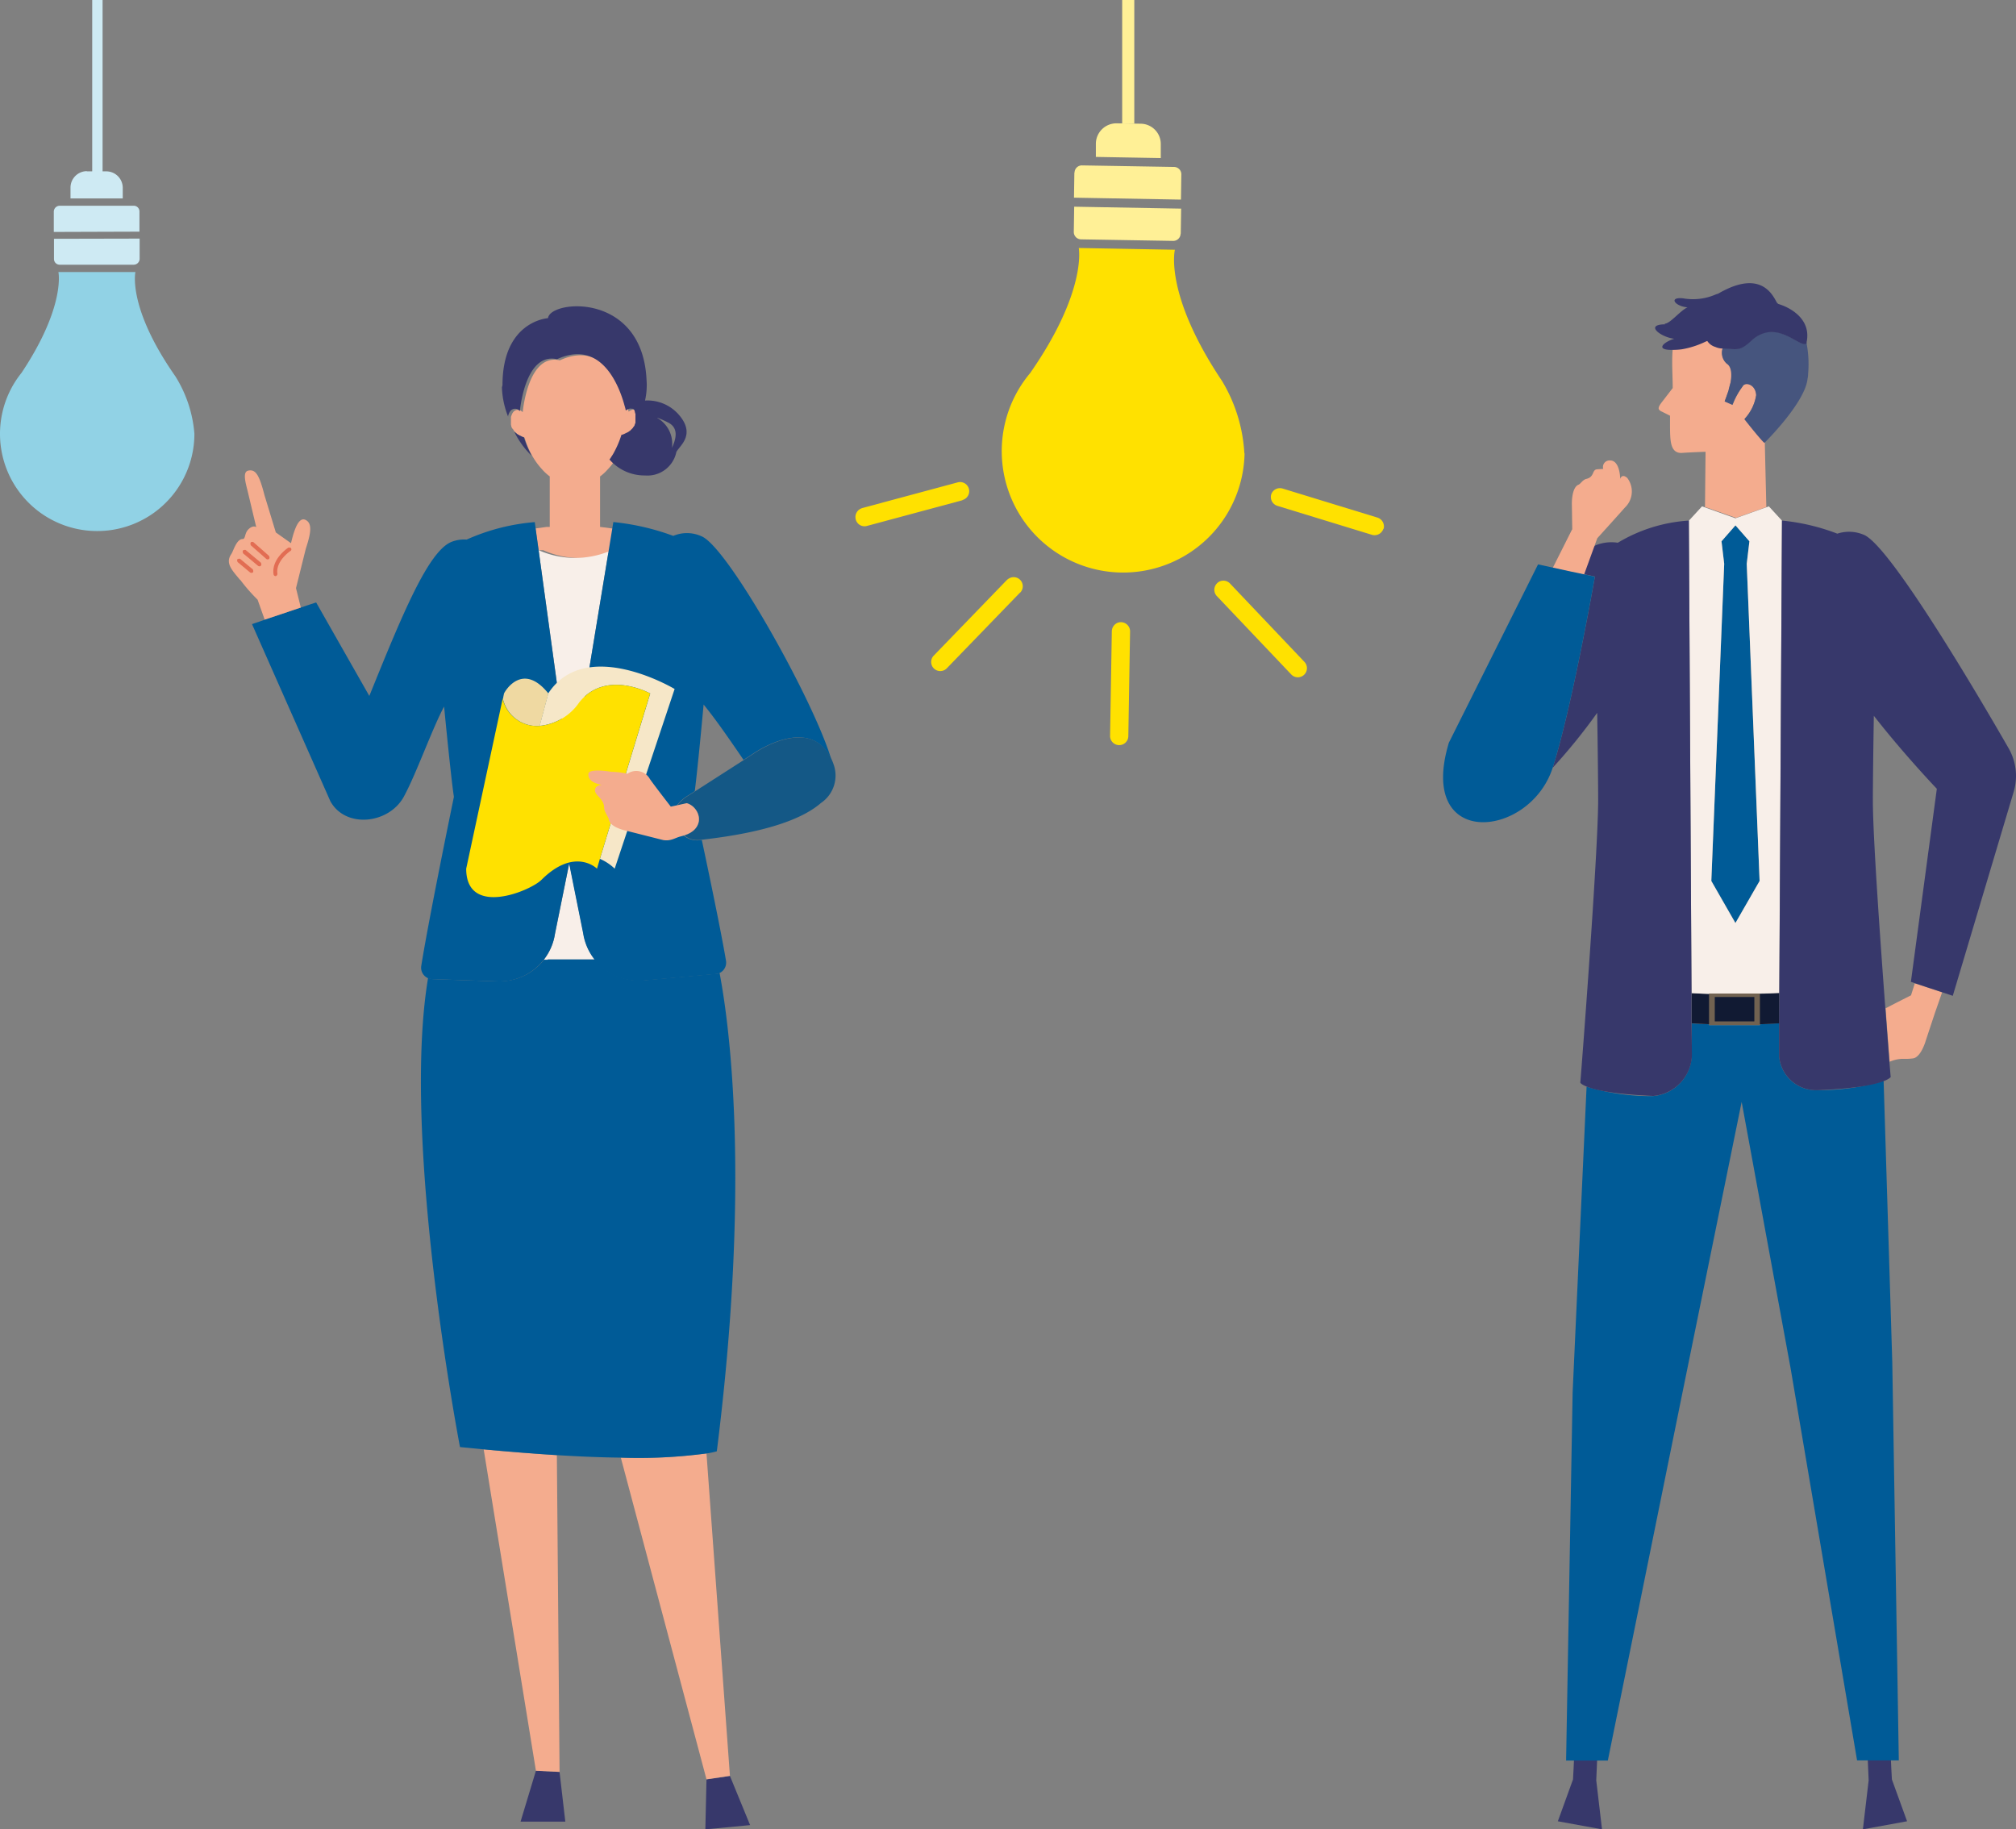
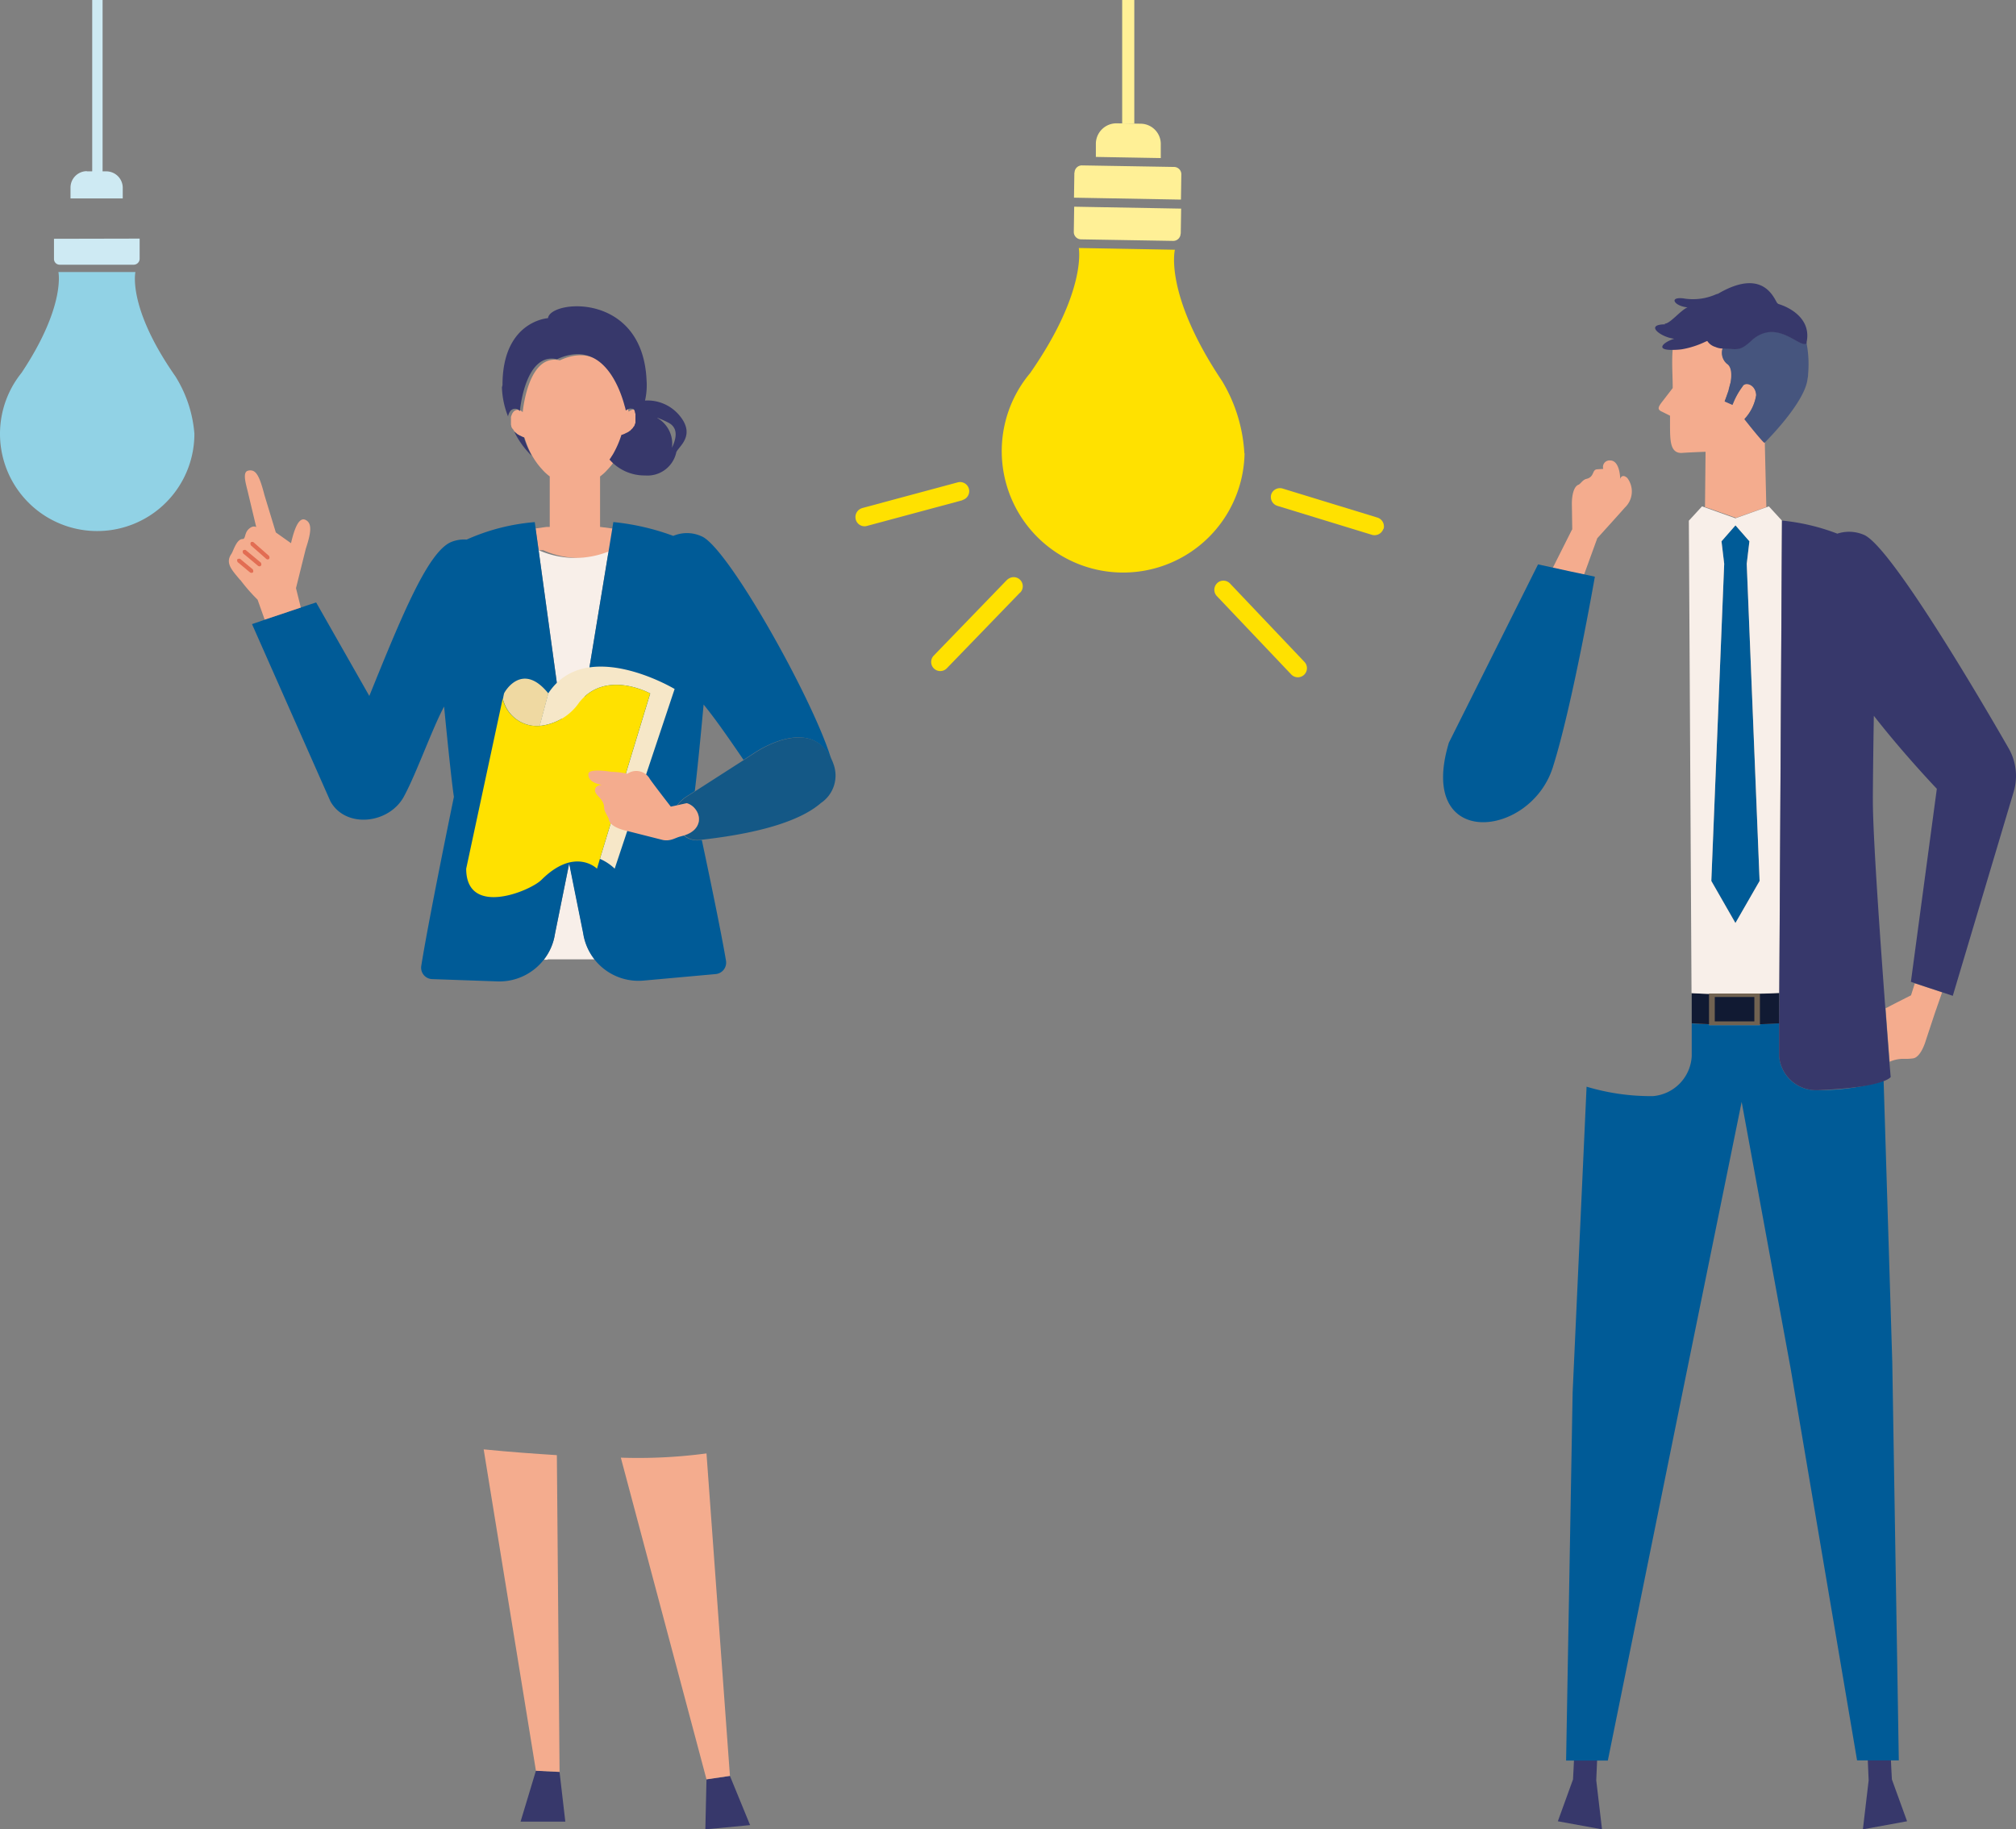
<svg xmlns="http://www.w3.org/2000/svg" id="グループ_31" data-name="グループ 31" width="130.047" height="118.001" viewBox="0 0 130.047 118.001">
  <rect x="0" y="0" width="130.047" height="118.001" fill="#808080" stroke="none" />
  <path id="パス_150" data-name="パス 150" d="M29.615,92.254l.372,3.209H27.1l.991-3.284Z" transform="translate(6.48 22.042)" fill="#37386b" />
  <path id="パス_151" data-name="パス 151" d="M39.607,95.622l-2.887.273.074-3.222,1.512-.223Z" transform="translate(8.78 22.106)" fill="#37386b" />
  <path id="パス_152" data-name="パス 152" d="M30.075,96.255,28.55,96.18,25.18,75.45c1.76.173,3.333.285,4.721.372Z" transform="translate(6.021 18.041)" fill="#f4ac8e" />
  <path id="パス_153" data-name="パス 153" d="M37.846,75.66l1.512,20.8-1.512.223L32.32,75.933A33.273,33.273,0,0,0,37.846,75.66Z" transform="translate(7.728 18.092)" fill="#f4ac8e" />
-   <path id="パス_154" data-name="パス 154" d="M26.877,51.355a3.628,3.628,0,0,0,2.986-1.4h.248V49.93h3.036a3.624,3.624,0,0,0,3.172,1.363l4.659-.421a.52.52,0,0,0,.2-.05C41.821,54.2,43.184,64.329,41,81.676a4.714,4.714,0,0,1-.644.136,33.058,33.058,0,0,1-5.526.273c-1.165-.012-2.54-.062-4.139-.161-1.4-.087-2.961-.211-4.721-.372-.5-.05-1.016-.1-1.537-.149,0,0-3.816-19.789-2.057-30.272a.889.889,0,0,0,.31.087l4.213.149Z" transform="translate(5.24 11.939)" fill="#005b97" />
  <path id="パス_155" data-name="パス 155" d="M28.384,31.065l-.2-1.4.719-.1h.2V26.307a3.054,3.054,0,0,1-.508-.471,4.618,4.618,0,0,1-.607-.83,5.233,5.233,0,0,1-.508-1.2.074.074,0,0,1-.05-.012h0a.223.223,0,0,1-.112-.05h0a.094.094,0,0,1-.05-.025h-.012a.178.178,0,0,1-.037-.025h-.012c-.012,0-.025-.012-.037-.025h-.012c-.012,0-.025-.012-.037-.025h0a.038.038,0,0,1-.025-.012h0a.178.178,0,0,1-.037-.025h0a.038.038,0,0,1-.025-.012h0s-.025-.012-.025-.025h0s-.025-.012-.025-.025h0s-.012,0-.025-.025h0l-.025-.025h0a.038.038,0,0,1-.025-.012h0l-.025-.025-.012-.012h0l-.025-.025h0l-.025-.025h0s-.012-.025-.025-.025a.038.038,0,0,0-.012-.025.178.178,0,0,0-.025-.037h0a.038.038,0,0,0-.012-.025h0c0-.012-.025-.025-.037-.037h0c0-.012-.025-.037-.037-.05a.038.038,0,0,0-.012-.025.178.178,0,0,0-.025-.037h0v-.012h0a.125.125,0,0,1-.012-.037h0v-.012h0a.061.061,0,0,0-.012-.037h0v-.025h0s0-.025-.012-.025h0v-.012h0v-.037h0v-.025h0v-.037h0V22.85h0v-.1h0v-.012h0V22.7h0v-.025h0v-.037h0v-.025h0v-.037h0v-.025h0v-.025h0V22.5h0a.112.112,0,0,1,.012-.062h0c.012-.05.037-.1.05-.136a.5.5,0,0,1,.062-.112.384.384,0,0,1,.595-.062h0l.037.037c.062-.57.483-3.779,2.4-3.346,2.974-1.375,4.089,1.995,4.362,3.023a.176.176,0,0,0,.025.074c0,.037.025.074.025.112a.909.909,0,0,0,.025.1.637.637,0,0,1,.26-.124c.161-.025.335.05.446.421h0v.05h0v.012h0v.223h0v.074h0v.087h0V22.9h0v.037h0v.05h0v.025h0s0,.025-.012.025a.038.038,0,0,1-.012.025h0a.061.061,0,0,1-.012.037h0a.038.038,0,0,1-.012.025v.012a.038.038,0,0,1-.012.025h0v.025h0c0,.012-.012.025-.025.037h0c0,.012-.025.025-.037.05l-.012.012h0a.178.178,0,0,1-.025.037h0a.038.038,0,0,1-.012.025h0l-.025.025h0l-.025.025h0l-.012.012h0l-.025.025h0l-.025.025-.025.025h0l-.025.025h0l-.025.025H34.53s-.025.012-.025.025h0a.178.178,0,0,0-.037.025h0a.178.178,0,0,0-.037.025.038.038,0,0,0-.025.012h0a.038.038,0,0,0-.025.012h0a.178.178,0,0,0-.037.025H34.32a.178.178,0,0,0-.037.025H34.27a.178.178,0,0,0-.037.025h0a.094.094,0,0,0-.05.025h-.012s-.087.037-.124.05h0a.075.075,0,0,0-.05.012,6.124,6.124,0,0,1-.458,1.09,2.562,2.562,0,0,1-.186.31,1.614,1.614,0,0,1-.124.186,3.338,3.338,0,0,1-.372.458,3.054,3.054,0,0,1-.508.471v3.259h.037l1.041.136-.235,1.45a5.765,5.765,0,0,1-4.51-.087Z" transform="translate(6.36 4.423)" fill="#f4ac8e" />
  <path id="パス_156" data-name="パス 156" d="M26.13,21.181a5.58,5.58,0,0,0,.4,1.883h0V23.04h0a.112.112,0,0,1,.012-.062h0a.176.176,0,0,1,.025-.074c.012-.025.012-.05.025-.062a.5.5,0,0,1,.062-.112.384.384,0,0,1,.595-.062h0l.037.037c.062-.57.483-3.779,2.4-3.346,2.974-1.375,4.089,1.995,4.362,3.023h0a.487.487,0,0,0,.025.074c0,.037.025.074.025.112h0a.909.909,0,0,0,.025.1.637.637,0,0,1,.26-.124h.05a.279.279,0,0,1,.087.012h.05a.038.038,0,0,1,.025.012h0a.038.038,0,0,1,.025.012h0a.27.27,0,0,1,.05.062h0a.038.038,0,0,0,.012.025v.012a.038.038,0,0,0,.012.025v.012s0,.025.012.025v.025a.061.061,0,0,0,.012.037v.012c0,.025.012.037.025.062h0v.05h0v.012h0v.223h0v.074h0v.037h0v.05h0v.025h0v.037h0v.05h0v.025h0s0,.025-.012.025a.038.038,0,0,1-.012.025h0a.061.061,0,0,1-.012.037h0a.038.038,0,0,1-.012.025v.012a.038.038,0,0,1-.012.025h0v.025h0c0,.012-.012.025-.025.037h0c0,.012-.025.025-.037.05l-.012.012h0a.178.178,0,0,1-.025.037h0a.038.038,0,0,1-.012.025h0l-.025.025h0l-.025.025h0l-.012.012h0l-.025.025h0l-.025.025-.025.025h0l-.025.025h0l-.025.025H34.37s-.025.012-.025.025h0a.178.178,0,0,0-.037.025h0a.178.178,0,0,0-.037.025.038.038,0,0,0-.025.012h0a.038.038,0,0,0-.025.012h0a.178.178,0,0,0-.037.025h-.025a.178.178,0,0,0-.037.025H34.11a.178.178,0,0,0-.037.025h0a.094.094,0,0,0-.05.025h-.012s-.087.037-.124.05h0a.075.075,0,0,0-.05.012,6.124,6.124,0,0,1-.458,1.09,2.562,2.562,0,0,1-.186.31,1.615,1.615,0,0,1-.124.186,2.993,2.993,0,0,0,2.292,1.028,1.9,1.9,0,0,0,2.007-1.45v-.012h0c.074-.359,1.351-1.078.186-2.441a2.681,2.681,0,0,0-2.193-.929,4.445,4.445,0,0,0,.1-1.3c-.248-5.749-6.233-5.192-6.357-4.015,0,0-2.937.173-2.937,4.312Zm10.037,1.958a6.1,6.1,0,0,1,.719.322c.62.335.508.991.211,1.611a1.909,1.909,0,0,0-.942-1.921Z" transform="translate(6.248 3.812)" fill="#37386b" />
  <path id="パス_157" data-name="パス 157" d="M26.83,22.515l.025.025h0l.025.025h0s.025.012.025.025h.012s.025.012.025.025h0a.038.038,0,0,1,.025.012h0a.178.178,0,0,1,.037.025h0a.038.038,0,0,1,.025.012h0c.012,0,.025.012.037.025h.012c.012,0,.025.012.037.025h.012c.012,0,.025.012.037.025h.012a.094.094,0,0,1,.05.025h0s.074.037.112.05h0a.074.074,0,0,1,.05.012,7,7,0,0,0,.508,1.2A5.587,5.587,0,0,1,26.78,22.49h0Z" transform="translate(6.404 5.378)" fill="#37386b" />
  <path id="パス_158" data-name="パス 158" d="M29.958,44.95l.322,1.611-.025.05h0l.025-.05.582,2.887a3.583,3.583,0,0,0,.731,1.685H28.558v.025H28.31a3.586,3.586,0,0,0,.719-1.66l.917-4.535Z" transform="translate(6.769 10.748)" fill="#f8efe9" />
  <path id="パス_159" data-name="パス 159" d="M28.04,28.64a5.82,5.82,0,0,0,4.51.087L30.1,43.621Z" transform="translate(6.705 6.848)" fill="#f8efe9" />
  <path id="パス_160" data-name="パス 160" d="M13.925,33.475l2.33-.781,1-.335,3.432,6.034c2.131-5.266,3.8-9.331,5.3-9.938a2.247,2.247,0,0,1,.979-.149A13.344,13.344,0,0,1,31.36,27.18l.248,1.809L33.665,43.97l2.453-14.894.31-1.9a15.553,15.553,0,0,1,3.866.892,2.258,2.258,0,0,1,1.822.025c1.673.682,7.051,10.26,8.3,14.163a1.032,1.032,0,0,1,.05.186c-1.375-2.887-5.006-.335-5.006-.335l-.632.409c-.818-1.19-1.735-2.54-2.577-3.569-.211,2.3-.434,4.523-.57,5.588l-.582.372a2.513,2.513,0,0,0-.57.545l.62-.136a1.018,1.018,0,0,1,.582.434c.05.223.112.5.173.805a1.24,1.24,0,0,1-.942.843,1.377,1.377,0,0,0,.9.31c.087,0,.173-.025.273-.025.52,2.441,1.264,6.022,1.561,7.794a.742.742,0,0,1-.657.855l-4.659.421a3.611,3.611,0,0,1-3.9-3.048L33.9,50.822l-.322-1.611-.917,4.535a3.531,3.531,0,0,1-.719,1.66,3.628,3.628,0,0,1-2.986,1.4l-4.213-.149a.734.734,0,0,1-.706-.843C24.507,52.83,26.143,44.9,26.143,44.9c-.124-.805-.384-3.246-.632-5.824-.756,1.4-1.784,4.312-2.59,5.8-.967,1.784-3.767,2.082-4.746.31L13.12,33.76l.793-.273Z" transform="translate(3.137 6.499)" fill="#005b97" />
  <path id="パス_161" data-name="パス 161" d="M12.64,31.554c-.533-.644-.979-1.09-.558-1.685.136-.223.335-.954.719-.954.211,0,.1-.4.421-.669.273-.235.458-.1.458-.1l-.52-2.181c-.124-.545-.409-1.375,0-1.462.471-.1.706.235,1.053,1.586l.731,2.4.979.694c.211-.9.5-1.722.942-1.5s.347.843.012,1.859l-.632,2.54.31,1.252-2.33.781-.458-1.289a11.14,11.14,0,0,1-1.115-1.276Z" transform="translate(2.849 5.855)" fill="#f4ac8e" />
-   <path id="パス_162" data-name="パス 162" d="M15.2,28.512s.136-.025.173.037a.122.122,0,0,1-.037.173s-.967.644-.843,1.475a.161.161,0,0,1-.1.149h0a.137.137,0,0,1-.149-.112c-.149-1,.917-1.7.967-1.735Z" transform="translate(3.402 6.815)" fill="#e26d53" />
  <path id="パス_163" data-name="パス 163" d="M13.053,28.235s.124-.062.186,0l1,.88s.062.124,0,.186c-.025.025-.037.037-.062.037a.167.167,0,0,1-.112-.025l-1-.88s-.062-.124,0-.186Z" transform="translate(3.118 6.745)" fill="#e26d53" />
  <path id="パス_164" data-name="パス 164" d="M12.654,28.656s.124-.062.186-.012l.967.805s.062.124.012.186a.259.259,0,0,1-.074.05.184.184,0,0,1-.112-.025l-.967-.805s-.062-.124-.012-.186Z" transform="translate(3.021 6.845)" fill="#e26d53" />
  <path id="パス_165" data-name="パス 165" d="M12.364,29.116s.124-.062.186-.012l.805.669s.062.124.012.186a.107.107,0,0,1-.074.037.184.184,0,0,1-.112-.025l-.805-.669s-.062-.124-.012-.186Z" transform="translate(2.952 6.955)" fill="#e26d53" />
  <path id="パス_166" data-name="パス 166" d="M30.655,37a3.512,3.512,0,0,1-2.565,1.524l.558-2.094c2.429-3.717,8.153-.285,8.153-.285L32.935,47.734a3.2,3.2,0,0,0-.954-.632l3.246-10.669S32.365,34.86,30.655,37Z" transform="translate(6.717 8.298)" fill="#f6e7c8" />
  <path id="パス_167" data-name="パス 167" d="M26.18,36.681q.019-.13.037-.223l.037-.173c.05-.136,1.19-2.082,2.862,0l-.558,2.094a2.268,2.268,0,0,1-2.367-1.71Z" transform="translate(6.26 8.448)" fill="#efd9a2" />
  <path id="パス_168" data-name="パス 168" d="M26.637,36.542v.05A2.268,2.268,0,0,0,29,38.3a3.512,3.512,0,0,0,2.565-1.524c1.722-2.144,4.572-.57,4.572-.57L32.894,46.876l-.186.632s-1.425-1.425-3.581.719c-.731.731-4.857,2.429-4.857-.719l2.354-10.966Z" transform="translate(5.803 8.525)" fill="#ffe100" />
  <path id="パス_169" data-name="パス 169" d="M36.635,43.879a.986.986,0,0,0-.173-.805,1.138,1.138,0,0,0-.582-.434l-.62.136a2.513,2.513,0,0,1,.57-.545l.582-.372,3.147-2.02.632-.409s3.631-2.553,5.006.335c.05.112.1.223.136.335a2.134,2.134,0,0,1-.805,2.515h0c-1.066.929-3.259,1.871-7.658,2.367-.087,0-.173.025-.273.025a1.3,1.3,0,0,1-.9-.31,1.24,1.24,0,0,0,.942-.843Z" transform="translate(8.431 9.18)" fill="#145886" />
  <path id="パス_170" data-name="パス 170" d="M30.63,40.332c.025-.4,1.5-.136,1.5-.136a4.671,4.671,0,0,1,1.016.124,1,1,0,0,1,1.45.335c.31.446,1.351,1.784,1.351,1.784l.409-.087.62-.136c.843.235,1.3,1.623-.173,2.082-.062.025-.136.037-.211.062-.347.074-.62.322-1.14.235l-1.227-.31-1.078-.273s-1.14-.211-1.2-.756c-.025-.149-.3-.5-.3-.743,0-.62-.669-.805-.582-1.19.037-.211.235-.273.434-.285-.4-.074-.9-.26-.867-.706Z" transform="translate(7.324 9.592)" fill="#f4ac8e" />
  <path id="パス_171" data-name="パス 171" d="M98.777,91.451c0,.149.074,1.5.074,1.5l.979,2.7-2.85.52.372-3.16-.074-1.722,1.5.149Z" transform="translate(23.19 21.829)" fill="#37386b" />
  <path id="パス_172" data-name="パス 172" d="M82.153,91.451c0,.149-.074,1.5-.074,1.5l-.979,2.7,2.85.52-.372-3.16.074-1.722-1.5.149Z" transform="translate(19.392 21.829)" fill="#37386b" />
  <path id="パス_173" data-name="パス 173" d="M82.856,57.359a14.363,14.363,0,0,0,4.287.607,2.732,2.732,0,0,0,2.491-2.577V53.282c.359.025.731.037,1.115.05v.062h3.284v-.062c.409-.012.818-.037,1.239-.062v2.119a2.387,2.387,0,0,0,2.491,2.193,14.639,14.639,0,0,0,4.25-.595l.558,18.141.421,25.687H100.3L96.015,75.537l-3.16-17.2-3.9,19.157-4.733,23.333H81.53L81.951,77.1l.9-19.739Z" transform="translate(19.495 12.738)" fill="#005b97" />
  <path id="パス_174" data-name="パス 174" d="M89.337,28.5l.037-3.593s-.818.025-1.536.074c-.731.025-.743-.768-.756-1.586V22.58l-.52-.26c-.335-.149-.248-.31.074-.719l.62-.805c0-.756-.074-1.7,0-2.515h.025a4.669,4.669,0,0,0,.558-.037,5.316,5.316,0,0,0,1.549-.5c.037-.012.062-.025.1-.037a.939.939,0,0,0,.52.384,1.532,1.532,0,0,0,.4.1h.087a.931.931,0,0,0,.273,1.016c.347.223.3.843.235,1.2,0,0-.112.4-.136.533l-.149.421-.1.273.508.223a4.694,4.694,0,0,1,.644-1.177c.149-.335.855-.161.88.558a2.913,2.913,0,0,1-.756,1.537.367.367,0,0,1,.037.05h0s.867,1.1,1.19,1.425h0l.012.012.012.012h0a149.93,149.93,0,0,1,.05.025h0l.1,4.176-1.958.694-1.97-.694Z" transform="translate(20.647 4.235)" fill="#f4ac8e" />
  <path id="パス_175" data-name="パス 175" d="M92.366,24.421l-.025-.012h0l-.012-.012-.012-.012h0c-.322-.322-1.19-1.425-1.19-1.425h0a.214.214,0,0,1-.037-.05,2.913,2.913,0,0,0,.756-1.537c-.025-.719-.731-.892-.88-.558a4.694,4.694,0,0,0-.644,1.177l-.508-.223.1-.273.149-.421c.025-.136.136-.533.136-.533.062-.359.112-.979-.235-1.2a.923.923,0,0,1-.273-1.016c.979.062,1.09.186,1.846-.508a2.051,2.051,0,0,1,.818-.483c1.152-.347,2.156.706,2.6.706a.186.186,0,0,0,.136-.05v-.037a7.139,7.139,0,0,1,.112,2.02,1.429,1.429,0,0,1-.037.322c-.149,1.524-2.664,4.027-2.776,4.139h0a.038.038,0,0,1-.025-.012Z" transform="translate(21.435 4.128)" fill="#46557e" />
  <path id="パス_176" data-name="パス 176" d="M86.779,17.354c.359,0,1-.843,1.475-1.053-.83-.074-1.239-.682-.285-.582a3.667,3.667,0,0,0,2.069-.235,1.091,1.091,0,0,1,.186-.062c3.135-1.834,3.693.62,3.854.632h0a.024.024,0,0,1,.025.025c.793.235,2.144.979,1.834,2.466v.074a.186.186,0,0,1-.136.05c-.446,0-1.45-1.053-2.6-.706a2.032,2.032,0,0,0-.818.483c-.756.694-.867.558-1.846.508h-.087a1.152,1.152,0,0,1-.4-.1.929.929,0,0,1-.52-.384c-.037.012-.062.025-.1.037a5.734,5.734,0,0,1-1.549.5,4.509,4.509,0,0,1-.558.037H87.3c-1.165.025-.607-.5.1-.719-.843-.087-1.958-.917-.595-.929Z" transform="translate(20.603 3.525)" fill="#37386b" />
  <path id="パス_177" data-name="パス 177" d="M89.92,29.831l-.173-1.462.9-1.028.9,1.028-.173,1.462.83,20.458L90.651,53,89.09,50.288Z" transform="translate(21.303 6.537)" fill="#005b97" />
  <path id="パス_178" data-name="パス 178" d="M93.72,51.69v1.958a45.248,45.248,0,0,1-5.65,0V51.7a47.773,47.773,0,0,0,5.65-.012Z" transform="translate(21.059 12.36)" fill="#111a33" />
  <rect id="長方形_8" data-name="長方形 8" width="3.284" height="2.032" transform="translate(113.528 66.119) rotate(180)" fill="#716251" />
  <rect id="長方形_9" data-name="長方形 9" width="2.553" height="1.574" transform="translate(113.169 65.884) rotate(180)" fill="#111a33" />
  <path id="パス_179" data-name="パス 179" d="M87.92,27.277l.173,30.482c.372.025.756.037,1.128.05v-.025H92.5c.409,0,.83-.012,1.252-.037l.173-30.47h0l-.843-.917-2.156.768-2.156-.768-.843.917h0Zm1.45,23.246.83-20.458-.173-1.45.9-1.028.9,1.028-.173,1.45.83,20.458-1.561,2.714Z" transform="translate(21.023 6.303)" fill="#f8efe9" />
  <path id="パス_180" data-name="パス 180" d="M99.8,51.971l.248-.781,1.76.582-.471,1.351-.582,1.76s-.31,1.115-.855,1.152a3.5,3.5,0,0,1-.545.025,2.184,2.184,0,0,0-.929.186c-.062-.793-.161-2.007-.26-3.445.706-.372,1.648-.843,1.648-.843Z" transform="translate(23.472 12.24)" fill="#f4ac8e" />
-   <path id="パス_181" data-name="パス 181" d="M83.692,39.516a36.9,36.9,0,0,1-2.862,3.531.061.061,0,0,1,.012-.037c1.264-3.99,2.714-12.3,2.714-12.3l-.682-.149-1-.211a6.357,6.357,0,0,1,1.735-1.66,2.733,2.733,0,0,1,1.425-.161A10.115,10.115,0,0,1,89.615,27.1h0l.173,30.482v1.945l.025,1.9v.211a2.742,2.742,0,0,1-2.491,2.577c-4.349-.186-4.709-.855-4.709-.855.05-.5,1.14-14.659,1.152-18.19,0-1.066-.025-3.3-.062-5.65Z" transform="translate(19.328 6.48)" fill="#37386b" />
  <path id="パス_182" data-name="パス 182" d="M92.632,57.57l.173-30.47h0a13.522,13.522,0,0,1,3.569.843,2.428,2.428,0,0,1,1.71.074c1.673.682,7.274,10.173,9.331,13.754a3.582,3.582,0,0,1,.335,2.825l-3.928,13.159-.694-.235-1.76-.582-.248-.087L102.793,44.4s-2.131-2.23-4.064-4.709c-.037,2.292-.062,4.424-.062,5.477,0,2.292.471,8.909.805,13.407.112,1.437.2,2.652.26,3.445.05.545.074.892.087.967,0,0-.359.682-4.709.855a2.4,2.4,0,0,1-2.491-2.193V59.528l.025-1.958Z" transform="translate(22.147 6.48)" fill="#37386b" />
  <path id="パス_183" data-name="パス 183" d="M82.094,28.418l-.025-1.648s-.025-1.066.434-1.239c.124-.05.273-.322.5-.372.545-.124.347-.607.706-.62l.384-.025a.424.424,0,0,1,.446-.545c.62,0,.644,1.115.644,1.115v.074c.074-.2.235-.26.458-.062a1.432,1.432,0,0,1-.161,1.921c-.322.372-1.772,1.97-1.772,1.97l-.855,2.354-2.02-.434,1.239-2.466Z" transform="translate(19.328 5.732)" fill="#f4ac8e" />
  <path id="パス_184" data-name="パス 184" d="M75.49,40.9,81.252,29.38l.967.211,1.016.223,1,.211.682.149s-1.45,8.327-2.714,12.3a.061.061,0,0,1-.012.037c-1.487,4.56-8.761,5.291-6.7-1.6Z" transform="translate(17.964 7.025)" fill="#005b97" />
  <path id="パス_185" data-name="パス 185" d="M67.813,26.144a7.832,7.832,0,1,1-13.829-5.167c3.68-5.291,3.135-8.067,3.135-8.067l6.2.112s-.719,2.85,3.048,8.476A10.118,10.118,0,0,1,67.8,26.156Z" transform="translate(12.47 3.087)" fill="#ffe100" />
  <path id="パス_186" data-name="パス 186" d="M55.947,9.081a.473.473,0,0,1,.483-.471l5.935.1a.473.473,0,0,1,.471.483l-.025,1.623-6.9-.124.025-1.623Z" transform="translate(13.369 2.059)" fill="#fff096" />
  <path id="パス_187" data-name="パス 187" d="M62.79,12.495a.473.473,0,0,1-.483.471l-5.935-.1a.473.473,0,0,1-.471-.483l.025-1.623,6.9.124L62.8,12.507Z" transform="translate(13.367 2.573)" fill="#fff096" />
  <path id="パス_188" data-name="パス 188" d="M59.962,6.445,58.4,6.42a1.328,1.328,0,0,0-1.351,1.3v.867l4.188.074V7.8A1.309,1.309,0,0,0,59.95,6.445Z" transform="translate(13.642 1.535)" fill="#fff096" />
  <path id="パス_189" data-name="パス 189" d="M51.443,26.266l-6.171,1.66a.584.584,0,0,1-.719-.421.6.6,0,0,1,.322-.694c.025-.012.062-.025.087-.037l6.171-1.66a.589.589,0,1,1,.3,1.14Z" transform="translate(10.649 6)" fill="#ffe100" />
  <path id="パス_190" data-name="パス 190" d="M54.206,31.042l-4.721,4.882a.587.587,0,1,1-.843-.818l4.721-4.882a.759.759,0,0,1,.186-.124.587.587,0,0,1,.669.942Z" transform="translate(11.591 7.185)" fill="#ffe100" />
  <path id="パス_191" data-name="パス 191" d="M73.421,28.026a.6.6,0,0,1-.731.4l-6.109-1.871a.6.6,0,0,1-.4-.731.594.594,0,0,1,.743-.384l6.109,1.871a.6.6,0,0,1,.4.731Z" transform="translate(15.82 6.075)" fill="#ffe100" />
  <path id="パス_192" data-name="パス 192" d="M69.006,36.3a.587.587,0,0,1-.83-.025l-4.8-5.056a.587.587,0,0,1,.025-.83.472.472,0,0,1,.161-.112.592.592,0,0,1,.669.136l4.8,5.056a.587.587,0,0,1-.025.83Z" transform="translate(15.117 7.228)" fill="#ffe100" />
-   <path id="パス_193" data-name="パス 193" d="M58.967,39.713A.589.589,0,1,1,57.79,39.7l.112-6.728a.605.605,0,0,1,.347-.533.555.555,0,0,1,.248-.05.592.592,0,0,1,.582.595Z" transform="translate(13.819 7.745)" fill="#ffe100" />
  <rect id="長方形_10" data-name="長方形 10" width="0.781" height="7.98" transform="translate(72.389)" fill="#fff096" />
  <path id="パス_194" data-name="パス 194" d="M12.54,24.581A6.27,6.27,0,1,1,1.388,20.665c2.862-4.3,2.379-6.505,2.379-6.505H8.736s-.533,2.28,2.577,6.728a8.181,8.181,0,0,1,1.227,3.7Z" transform="translate(0 3.386)" fill="#91d2e5" />
-   <path id="パス_195" data-name="パス 195" d="M2.8,11.094a.386.386,0,0,1,.384-.384H7.942a.368.368,0,0,1,.384.372v1.3L2.8,12.4v-1.3Z" transform="translate(0.67 2.561)" fill="#ceeaf3" />
  <path id="パス_196" data-name="パス 196" d="M8.336,13.721a.386.386,0,0,1-.384.384H3.194a.368.368,0,0,1-.384-.372v-1.3l5.526-.012v1.3Z" transform="translate(0.672 2.97)" fill="#ceeaf3" />
  <path id="パス_197" data-name="パス 197" d="M4.723,11.053H5.07V0h.669V11.053h.235A1.063,1.063,0,0,1,7.04,12.106V12.8H3.67v-.694a1.063,1.063,0,0,1,1.053-1.066Z" transform="translate(0.878)" fill="#ceeaf3" />
</svg>